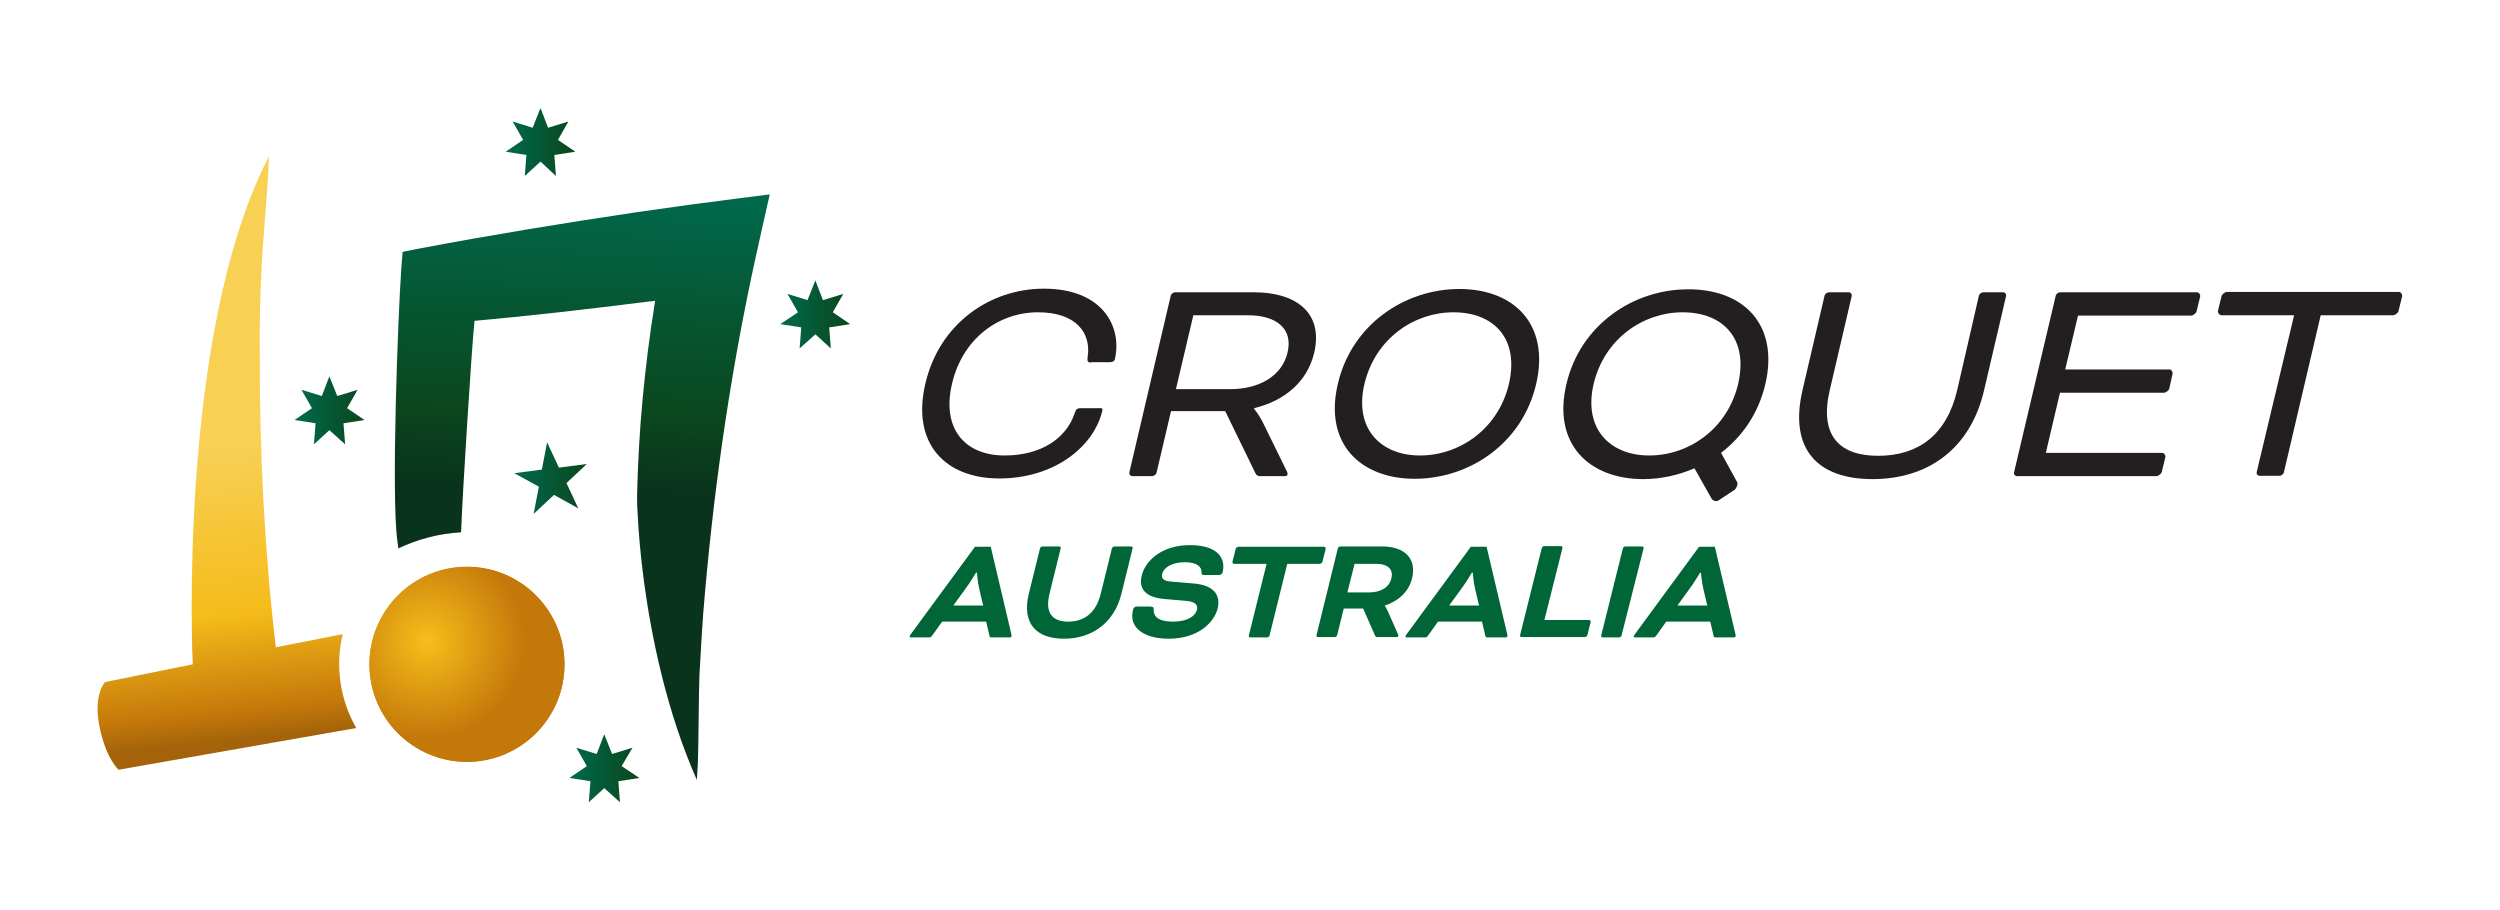
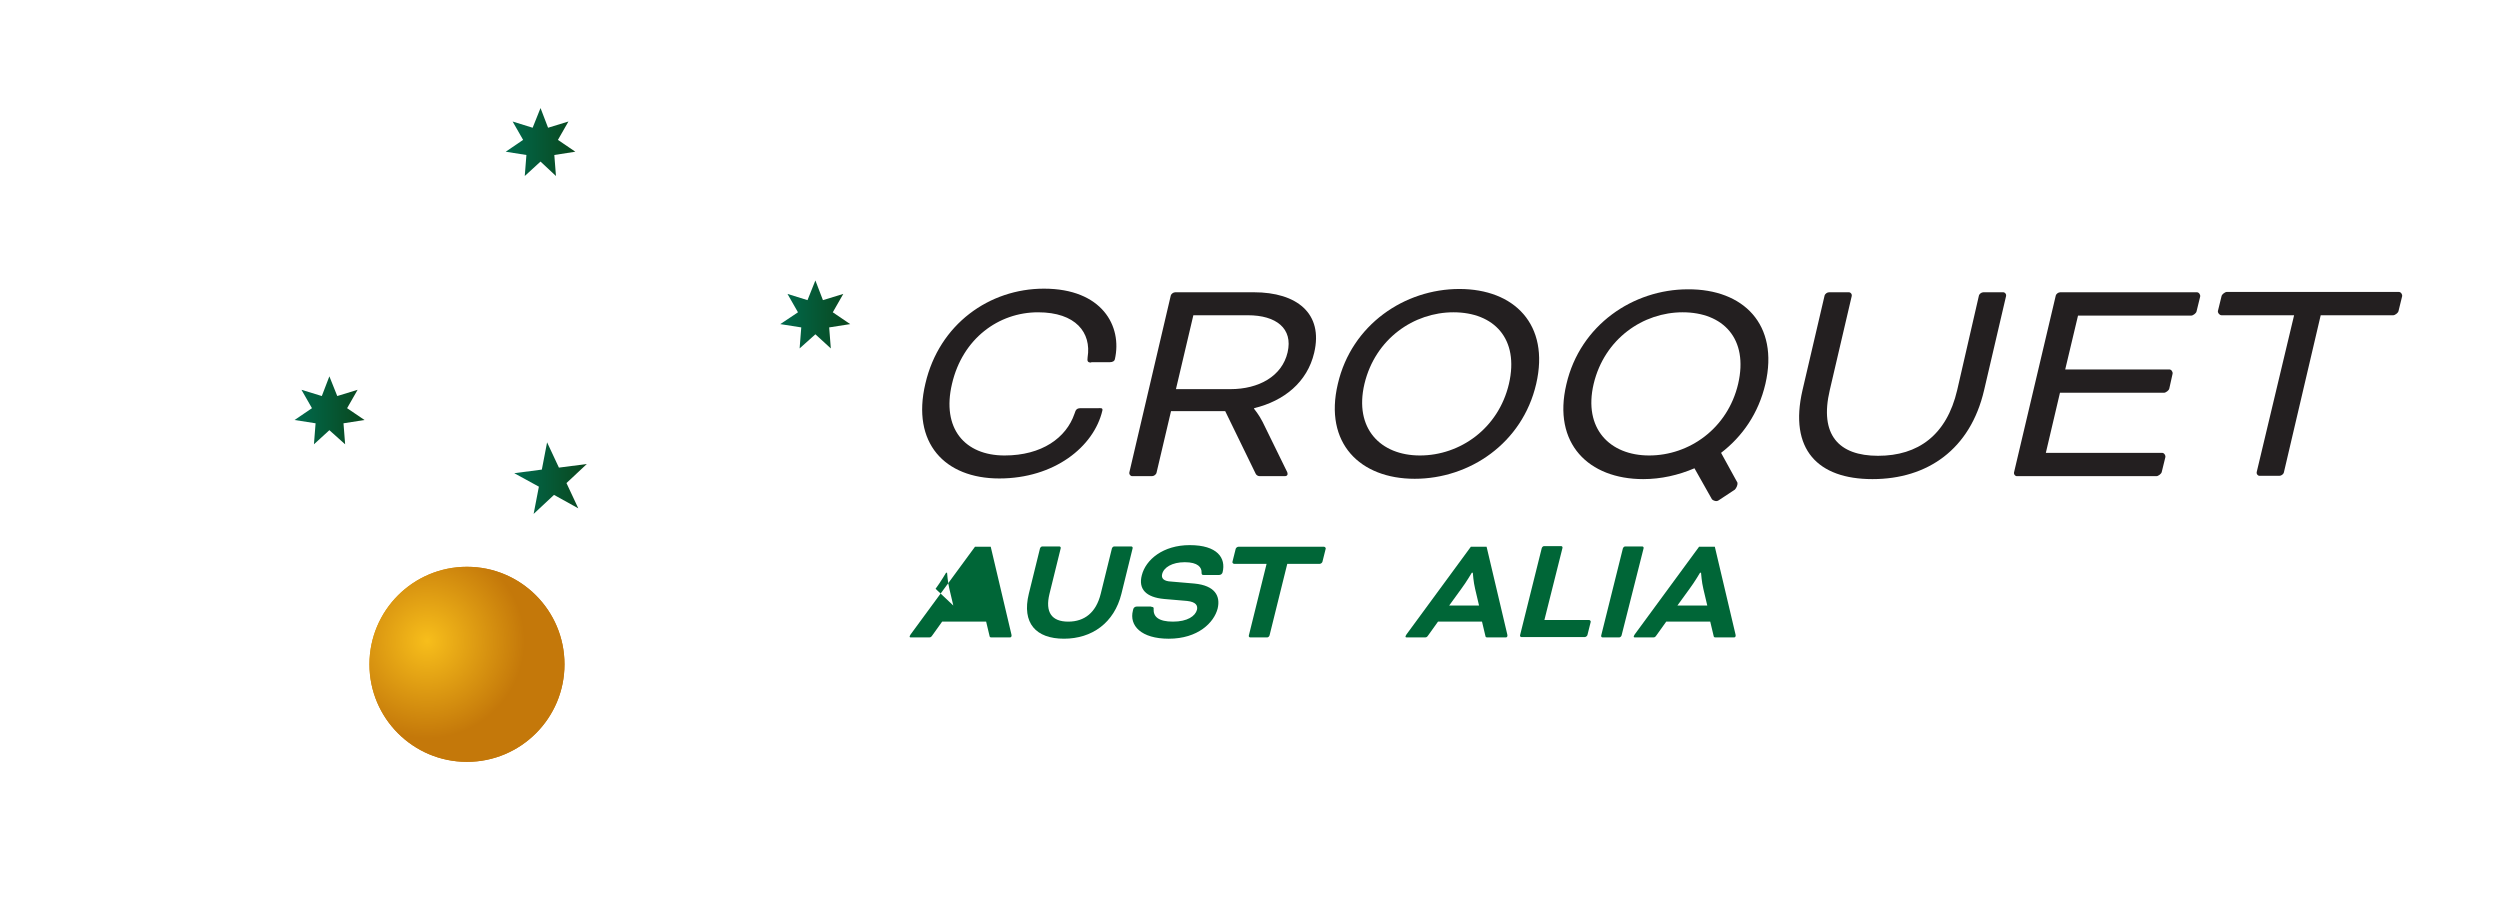
<svg xmlns="http://www.w3.org/2000/svg" version="1.1" id="Layer_1" x="0px" y="0px" viewBox="0 0 761.3 277.2" style="enable-background:new 0 0 761.3 277.2;" xml:space="preserve">
  <style type="text/css">
	.st0{fill:url(#SVGID_1_);}
	.st1{fill:url(#SVGID_00000131335961439299184190000006016602018170394025_);}
	.st2{fill:url(#SVGID_00000088103508840713246430000007222500756113282993_);}
	.st3{fill:url(#SVGID_00000163040449235023385380000005356792669839327625_);}
	.st4{fill:url(#SVGID_00000098916155332127612490000003115781340827942799_);}
	.st5{fill:url(#SVGID_00000044859475327784038580000016263763122778960031_);}
	.st6{fill:url(#SVGID_00000103983789265086836440000011718905592923486108_);}
	.st7{fill:url(#SVGID_00000001666165205439389190000016075305159056496787_);}
	.st8{fill:url(#SVGID_00000048479395431712784650000002517543596575506079_);}
	.st9{fill:#231F20;}
	.st10{fill:#006637;}
</style>
  <g>
    <g>
      <g>
        <radialGradient id="SVGID_1_" cx="130.102" cy="195.174" r="29.657" gradientUnits="userSpaceOnUse">
          <stop offset="0" style="stop-color:#F7BE1B" />
          <stop offset="1" style="stop-color:#C4780A" />
        </radialGradient>
        <circle class="st0" cx="142.2" cy="202.3" r="29.7" />
        <radialGradient id="SVGID_00000155839225467938836260000002549342978680887431_" cx="130.102" cy="195.174" r="29.657" gradientUnits="userSpaceOnUse">
          <stop offset="0" style="stop-color:#F7BE1B" />
          <stop offset="1" style="stop-color:#C4780A" />
        </radialGradient>
        <circle style="fill:url(#SVGID_00000155839225467938836260000002549342978680887431_);" cx="142.2" cy="202.3" r="29.7" />
        <linearGradient id="SVGID_00000008120387155480136340000014998931355140495023_" gradientUnits="userSpaceOnUse" x1="178.857" y1="55.289" x2="175.024" y2="148.68">
          <stop offset="0" style="stop-color:#006A4E" />
          <stop offset="0.754" style="stop-color:#0A471D" />
          <stop offset="1" style="stop-color:#0A331D" />
        </linearGradient>
-         <path style="fill:url(#SVGID_00000008120387155480136340000014998931355140495023_);" d="M234.4,59.2l-2.1,9.3l-2.2,9.9     c-7.1,32.3-12.3,66.6-15.4,101.9c-0.8,8.3-1.2,16.5-1.7,25.1c-0.2,3.2-0.3,24.2-0.5,27.4l-0.3,4.7c-9.2-20.8-13.8-43.4-16.1-60.4     c-1.1-8.4-1.7-15.5-1.9-20.3c-0.2-2.7-0.2-4.6-0.2-5.8c0.4-19.1,2.2-39,5.5-59.4c-0.6,0.1-1.2,0.2-1.8,0.2     c-19,2.4-36.4,4.4-53.2,5.9c-0.8,6.9-3.8,55.1-4,62.4l-0.1,2c-6.8,0.4-13.2,2.1-19.1,4.9l-0.3-2.3c-1.9-13.7,0.2-68.8,1.2-82.9     l0.4-5.1l5-1c21.1-4,42.9-7.6,66.4-11.1c10.3-1.5,21.3-3,30.9-4.2L234.4,59.2z" />
        <linearGradient id="SVGID_00000165202904683146486090000009606079090035604391_" gradientUnits="userSpaceOnUse" x1="89.721" y1="124.981" x2="110.964" y2="124.981">
          <stop offset="0" style="stop-color:#006A4E" />
          <stop offset="1" style="stop-color:#0A471D" />
        </linearGradient>
        <polygon style="fill:url(#SVGID_00000165202904683146486090000009606079090035604391_);" points="100.3,114.6 102.7,120.6      108.9,118.7 105.7,124.3 111,127.9 104.6,128.9 105.1,135.3 100.3,131 95.6,135.3 96.1,128.9 89.7,127.9 95,124.3 91.8,118.7      98,120.6    " />
        <linearGradient id="SVGID_00000139996983461746576910000014101201748654697355_" gradientUnits="userSpaceOnUse" x1="153.953" y1="43.231" x2="175.196" y2="43.231">
          <stop offset="0" style="stop-color:#006A4E" />
          <stop offset="1" style="stop-color:#0A471D" />
        </linearGradient>
        <polygon style="fill:url(#SVGID_00000139996983461746576910000014101201748654697355_);" points="164.6,32.9 166.9,38.9      173.1,37 169.9,42.6 175.2,46.2 168.8,47.2 169.3,53.6 164.6,49.2 159.8,53.6 160.3,47.2 154,46.2 159.3,42.6 156.1,37      162.2,38.9    " />
        <linearGradient id="SVGID_00000018954979809437268230000001492918757485112962_" gradientUnits="userSpaceOnUse" x1="237.65" y1="95.785" x2="258.893" y2="95.785">
          <stop offset="0" style="stop-color:#006A4E" />
          <stop offset="1" style="stop-color:#0A471D" />
        </linearGradient>
        <polygon style="fill:url(#SVGID_00000018954979809437268230000001492918757485112962_);" points="248.3,85.4 250.6,91.4      256.8,89.5 253.6,95.1 258.9,98.7 252.5,99.7 253,106.1 248.3,101.8 243.5,106.1 244,99.7 237.6,98.7 243,95.1 239.8,89.5      245.9,91.4    " />
        <linearGradient id="SVGID_00000025432623954517711780000018311522288877919367_" gradientUnits="userSpaceOnUse" x1="173.417" y1="233.982" x2="194.661" y2="233.982">
          <stop offset="0" style="stop-color:#006A4E" />
          <stop offset="1" style="stop-color:#0A471D" />
        </linearGradient>
-         <polygon style="fill:url(#SVGID_00000025432623954517711780000018311522288877919367_);" points="184,223.6 186.4,229.6      192.6,227.7 189.3,233.3 194.7,236.9 188.3,237.9 188.8,244.3 184,240 179.3,244.3 179.8,237.9 173.4,236.9 178.7,233.3      175.5,227.7 181.7,229.6    " />
        <linearGradient id="SVGID_00000064318994139941566320000015103129061263089574_" gradientUnits="userSpaceOnUse" x1="156.636" y1="145.595" x2="178.659" y2="145.595">
          <stop offset="0" style="stop-color:#006A4E" />
          <stop offset="1" style="stop-color:#0A471D" />
        </linearGradient>
        <polygon style="fill:url(#SVGID_00000064318994139941566320000015103129061263089574_);" points="166.6,134.7 170.2,142.4      178.7,141.3 172.5,147.1 176.1,154.8 168.7,150.7 162.5,156.5 164.1,148.2 156.6,144.1 165,143    " />
      </g>
      <linearGradient id="SVGID_00000018229910871885671760000002039563689982578594_" gradientUnits="userSpaceOnUse" x1="60.734" y1="137.23" x2="70.544" y2="233.696">
        <stop offset="0" style="stop-color:#F7D054" />
        <stop offset="0.524" style="stop-color:#F5BB1A" />
        <stop offset="0.827" style="stop-color:#C4780A" />
        <stop offset="0.918" style="stop-color:#A4630A" />
      </linearGradient>
-       <path style="fill:url(#SVGID_00000018229910871885671760000002039563689982578594_);" d="M108.5,221.7l-72.4,12.7    c0,0-3.8-3.3-5.8-13.1s1.7-13.6,1.7-13.6c12.1-2.5,25.9-5.2,26.7-5.4c0,0-4.9-100.4,23.2-154.7l-0.2,4.8c-0.1,3.2-1.9,24.9-2,28.1    c-0.4,8.8-0.7,17.2-0.6,25.5c-0.1,32,1.5,62.6,4.9,91.1l20.4-4c-0.5,1.9-0.8,3.9-1,6C102.8,207.4,104.7,215.1,108.5,221.7z" />
    </g>
    <g>
      <path class="st9" d="M332.3,110.4c-1,0-1.3-0.3-1.1-1.6c1.2-7.5-3.6-13.7-15.1-13.7c-12,0-23,8-26.2,21.8    c-3.2,13.6,3.9,21.8,16,21.8c11.4,0,18.8-5.4,21.3-12.7c0.4-1.4,0.8-1.7,2-1.7h5.2c0.6,0,1.5-0.2,1.3,0.7    c-2.6,11.1-14.7,20.7-31.4,20.7c-16.6,0-26.8-10.8-22.5-28.9c4.2-18.1,19.5-28.9,36.1-28.9c17.7,0,23.9,11.4,21.6,21.5    c-0.1,0.5-0.6,0.9-1.6,0.9H332.3z" />
      <path class="st9" d="M356.5,90.1c0.1-0.6,0.8-1.1,1.4-1.1h23.9c13.2,0,21.2,6.5,18.4,18.4c-2.1,9-9.2,14.7-18.3,16.9l0,0.2    c0,0,1.5,1.8,2.6,4l7.2,14.7c0.4,0.7,0.4,1,0.4,1.2c-0.1,0.4-0.3,0.6-0.9,0.6h-7.6c-0.5,0-1-0.3-1.2-0.7l-9.3-19.1h-16.5    l-4.4,18.7c-0.1,0.6-0.8,1.1-1.4,1.1h-6c-0.6,0-1-0.6-0.9-1.1L356.5,90.1z M363.4,96l-5.3,22.5h16.6c8.6,0,15.7-3.9,17.4-11.2    C393.8,100,388.6,96,380,96H363.4z" />
      <path class="st9" d="M467.8,116.9c-4.2,18.1-20.3,28.9-37,28.9c-16.6,0-27.7-10.8-23.4-28.9c4.2-18.1,20.4-28.9,37-28.9    C461.1,88,472,98.8,467.8,116.9z M415.5,116.9c-3.2,13.6,4.9,21.8,16.9,21.8c12.2,0,23.9-8.2,27.1-21.8    c3.2-13.8-4.6-21.8-16.9-21.8C430.6,95.1,418.8,103.1,415.5,116.9z" />
      <path class="st9" d="M537.6,116.9c-2.1,9-7,16-13.5,21l5,9.1c0.1,0.6-0.3,1.6-0.8,2.1l-5,3.3c-0.6,0.4-1.6,0.1-2-0.4l-5.3-9.4    c-4.9,2.1-10.2,3.3-15.6,3.3c-16.6,0-27.7-10.8-23.4-28.9c4.2-18.1,20.4-28.9,37-28.9C530.9,88,541.8,98.8,537.6,116.9z     M485.3,116.9c-3.2,13.6,4.9,21.8,16.9,21.8c12.2,0,23.9-8.2,27.1-21.8c3.2-13.8-4.6-21.8-16.9-21.8    C500.4,95.1,488.6,103.1,485.3,116.9z" />
      <path class="st9" d="M602.6,90.1c0.1-0.6,0.8-1.1,1.4-1.1h6c0.6,0,1,0.6,0.9,1.1l-6.7,28.7c-4.2,18.1-17.3,27.1-34,27.1    c-16.6,0-25.5-9-21.3-27.1l6.7-28.7c0.1-0.6,0.8-1.1,1.4-1.1h6c0.6,0,1,0.6,0.9,1.1l-6.7,28.7c-3.2,13.6,2.7,20,14.7,20    c12.2,0,20.9-6.3,24.1-20L602.6,90.1z" />
      <path class="st9" d="M627.3,119.6l-4.3,18.3h35.4c0.6,0,1.1,0.7,1,1.3l-1.1,4.5c-0.1,0.6-1.1,1.3-1.6,1.3h-42.5    c-0.6,0-1-0.6-0.9-1.1L626,90.1c0.1-0.6,0.8-1.1,1.4-1.1H669c0.6,0,1.1,0.7,1,1.3l-1.1,4.5c-0.1,0.6-1.1,1.3-1.6,1.3h-34.5    l-3.9,16.4h31.7c0.6,0,1.1,0.7,1,1.3l-1,4.5c-0.1,0.6-1.1,1.3-1.6,1.3H627.3z" />
      <path class="st9" d="M675.4,94.7l1.1-4.5c0.1-0.6,1.1-1.3,1.6-1.3h52.4c0.6,0,1.1,0.7,1,1.3l-1.1,4.5c-0.1,0.6-1.1,1.3-1.6,1.3    h-22.1l-11.2,47.8c-0.1,0.6-0.8,1.1-1.4,1.1h-6c-0.6,0-1-0.6-0.9-1.1L698.6,96h-22.1C675.9,96,675.3,95.3,675.4,94.7z" />
    </g>
    <g>
-       <path class="st10" d="M300.3,189.3h-13.4l-3,4.2c-0.4,0.6-0.6,0.6-1.1,0.6h-5.5c-0.3,0-0.3-0.2-0.3-0.3c0-0.1,0.2-0.4,0.3-0.6    l19.6-26.7h4.8l6.3,26.7c0,0.2,0.1,0.4,0,0.6c0,0.1-0.2,0.3-0.4,0.3h-5.5c-0.6,0-0.7,0-0.8-0.6L300.3,189.3z M290.3,184.4h9.1    l-1.2-5.1c-0.5-2-0.7-4.9-0.7-4.9h-0.3c0,0-1.7,2.9-3.2,4.9L290.3,184.4z" />
+       <path class="st10" d="M300.3,189.3h-13.4l-3,4.2c-0.4,0.6-0.6,0.6-1.1,0.6h-5.5c-0.3,0-0.3-0.2-0.3-0.3c0-0.1,0.2-0.4,0.3-0.6    l19.6-26.7h4.8l6.3,26.7c0,0.2,0.1,0.4,0,0.6c0,0.1-0.2,0.3-0.4,0.3h-5.5c-0.6,0-0.7,0-0.8-0.6L300.3,189.3z M290.3,184.4l-1.2-5.1c-0.5-2-0.7-4.9-0.7-4.9h-0.3c0,0-1.7,2.9-3.2,4.9L290.3,184.4z" />
      <path class="st10" d="M338.6,167c0.1-0.3,0.4-0.6,0.7-0.6h5.2c0.3,0,0.5,0.3,0.4,0.6l-3.4,13.8c-2.2,8.9-9,13.7-17.5,13.7    c-8.5,0-12.9-4.7-10.7-13.7l3.4-13.8c0.1-0.3,0.4-0.6,0.7-0.6h5.2c0.3,0,0.5,0.3,0.4,0.6l-3.4,13.8c-1.4,5.7,0.7,8.5,5.7,8.5    c5,0,8.5-2.8,9.9-8.5L338.6,167z" />
      <path class="st10" d="M350.6,184.8c0.6,0,0.8,0.2,0.7,0.7c-0.1,2.3,1.5,3.8,5.9,3.8c4.4,0,6.8-1.7,7.3-3.6c0.3-1.3-0.3-2.4-3-2.7    l-7-0.6c-5.5-0.5-7.9-3-6.8-7.2c1.2-4.8,6.5-9.2,14.6-9.2c8.4,0,11.1,3.9,10,8.3c-0.1,0.4-0.5,0.8-1.1,0.8h-4.6    c-0.5,0-0.7-0.1-0.7-0.7c0.1-1.6-1.1-3.2-5.1-3.2c-3.9,0-6.4,1.6-6.9,3.6c-0.3,1.2,0.3,2.2,2.8,2.3l7,0.6c6.3,0.6,8,3.8,7.1,7.6    c-1.1,4.3-6,9.2-14.9,9.2c-8.4,0-12.1-4-10.9-8.6l0.1-0.4c0.1-0.5,0.6-0.8,1.1-0.8H350.6z" />
      <path class="st10" d="M375.8,171.7c-0.3,0-0.6-0.4-0.5-0.6l1-4c0.1-0.3,0.5-0.6,0.8-0.6h26.1c0.3,0,0.6,0.4,0.5,0.6l-1,4    c-0.1,0.3-0.5,0.6-0.8,0.6H392l-5.4,21.8c-0.1,0.3-0.4,0.6-0.7,0.6h-5.2c-0.3,0-0.5-0.3-0.4-0.6l5.4-21.8H375.8z" />
-       <path class="st10" d="M407.4,167c0.1-0.3,0.4-0.6,0.7-0.6h12.8c6.7,0,10.6,3.6,9.1,9.7c-1,4.2-4.3,7-8.3,8.3l0,0.1    c0,0,0.6,0.9,1,1.8l3,6.8c0.1,0.3,0.2,0.5,0.1,0.6c0,0.2-0.2,0.3-0.4,0.3h-6.1c-0.2,0-0.5-0.2-0.6-0.5l-3.6-8.2h-5.9l-2,8.1    c-0.1,0.3-0.4,0.6-0.7,0.6h-5.2c-0.3,0-0.5-0.3-0.4-0.6L407.4,167z M412.5,171.7l-2.2,8.7h6.7c3.5,0,6.1-1.6,6.7-4.3    c0.7-2.7-1.1-4.4-4.6-4.4H412.5z" />
      <path class="st10" d="M451.3,189.3h-13.4l-3,4.2c-0.4,0.6-0.6,0.6-1.1,0.6h-5.5c-0.3,0-0.3-0.2-0.3-0.3c0-0.1,0.2-0.4,0.3-0.6    l19.6-26.7h4.8l6.3,26.7c0,0.2,0.1,0.4,0,0.6c0,0.1-0.2,0.3-0.4,0.3h-5.5c-0.6,0-0.7,0-0.8-0.6L451.3,189.3z M441.3,184.4h9.1    l-1.2-5.1c-0.5-2-0.7-4.9-0.7-4.9h-0.3c0,0-1.7,2.9-3.2,4.9L441.3,184.4z" />
      <path class="st10" d="M470.3,188.8h13.6c0.3,0,0.6,0.4,0.5,0.6l-1,4c-0.1,0.3-0.5,0.6-0.8,0.6h-19.3c-0.3,0-0.5-0.3-0.4-0.6    l6.6-26.5c0.1-0.3,0.4-0.6,0.7-0.6h5.2c0.3,0,0.5,0.3,0.4,0.6L470.3,188.8z" />
      <path class="st10" d="M493.8,193.5c-0.1,0.3-0.4,0.6-0.7,0.6H488c-0.3,0-0.5-0.3-0.4-0.6l6.6-26.5c0.1-0.3,0.4-0.6,0.7-0.6h5.2    c0.3,0,0.5,0.3,0.4,0.6L493.8,193.5z" />
      <path class="st10" d="M520.8,189.3h-13.4l-3,4.2c-0.4,0.6-0.6,0.6-1.1,0.6h-5.5c-0.3,0-0.3-0.2-0.3-0.3c0-0.1,0.2-0.4,0.3-0.6    l19.6-26.7h4.8l6.3,26.7c0,0.2,0.1,0.4,0,0.6c0,0.1-0.2,0.3-0.4,0.3h-5.5c-0.6,0-0.7,0-0.8-0.6L520.8,189.3z M510.8,184.4h9.1    l-1.2-5.1c-0.5-2-0.7-4.9-0.7-4.9h-0.3c0,0-1.7,2.9-3.2,4.9L510.8,184.4z" />
    </g>
  </g>
</svg>